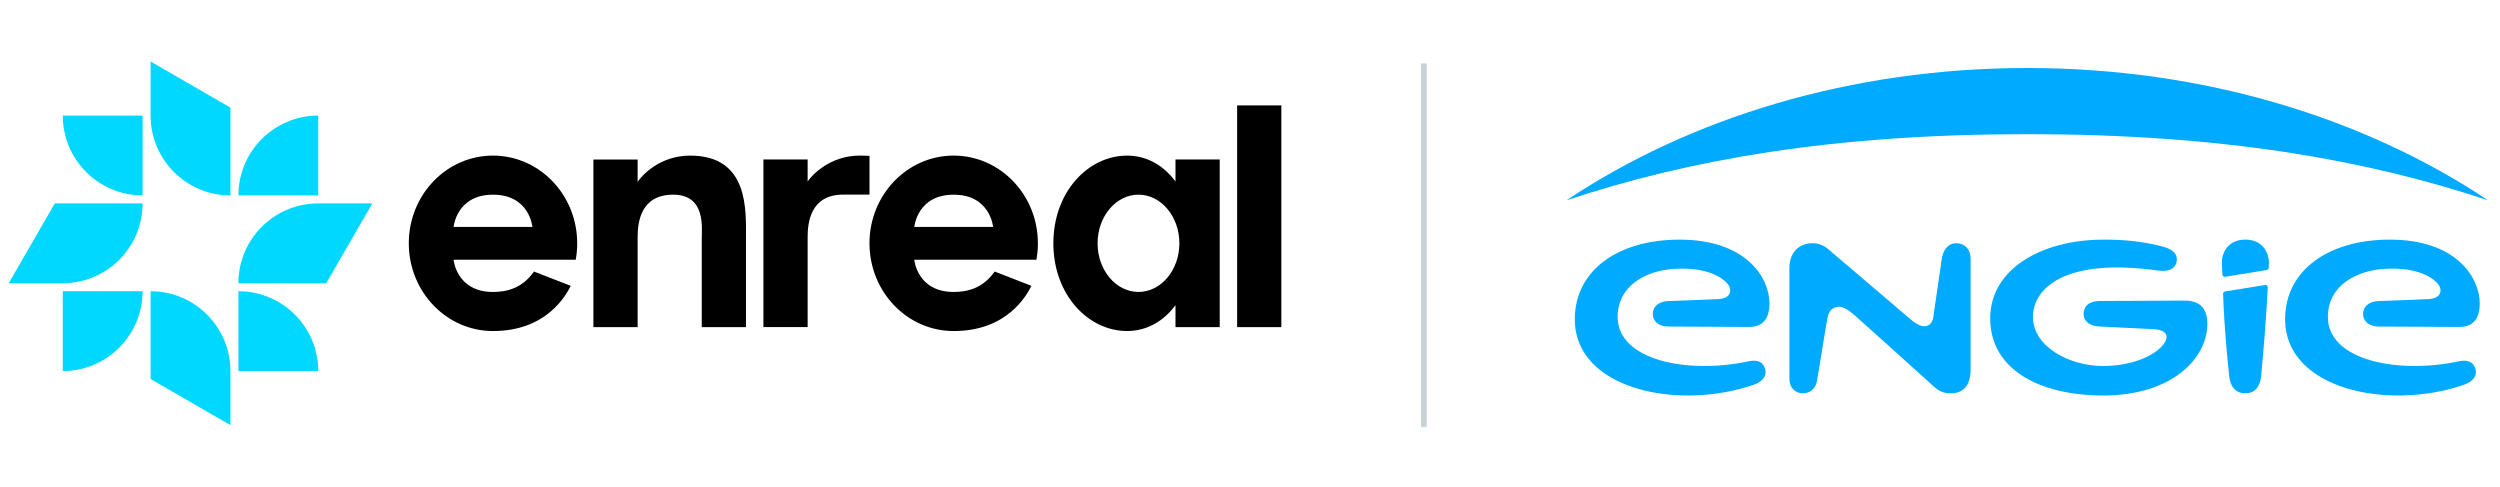
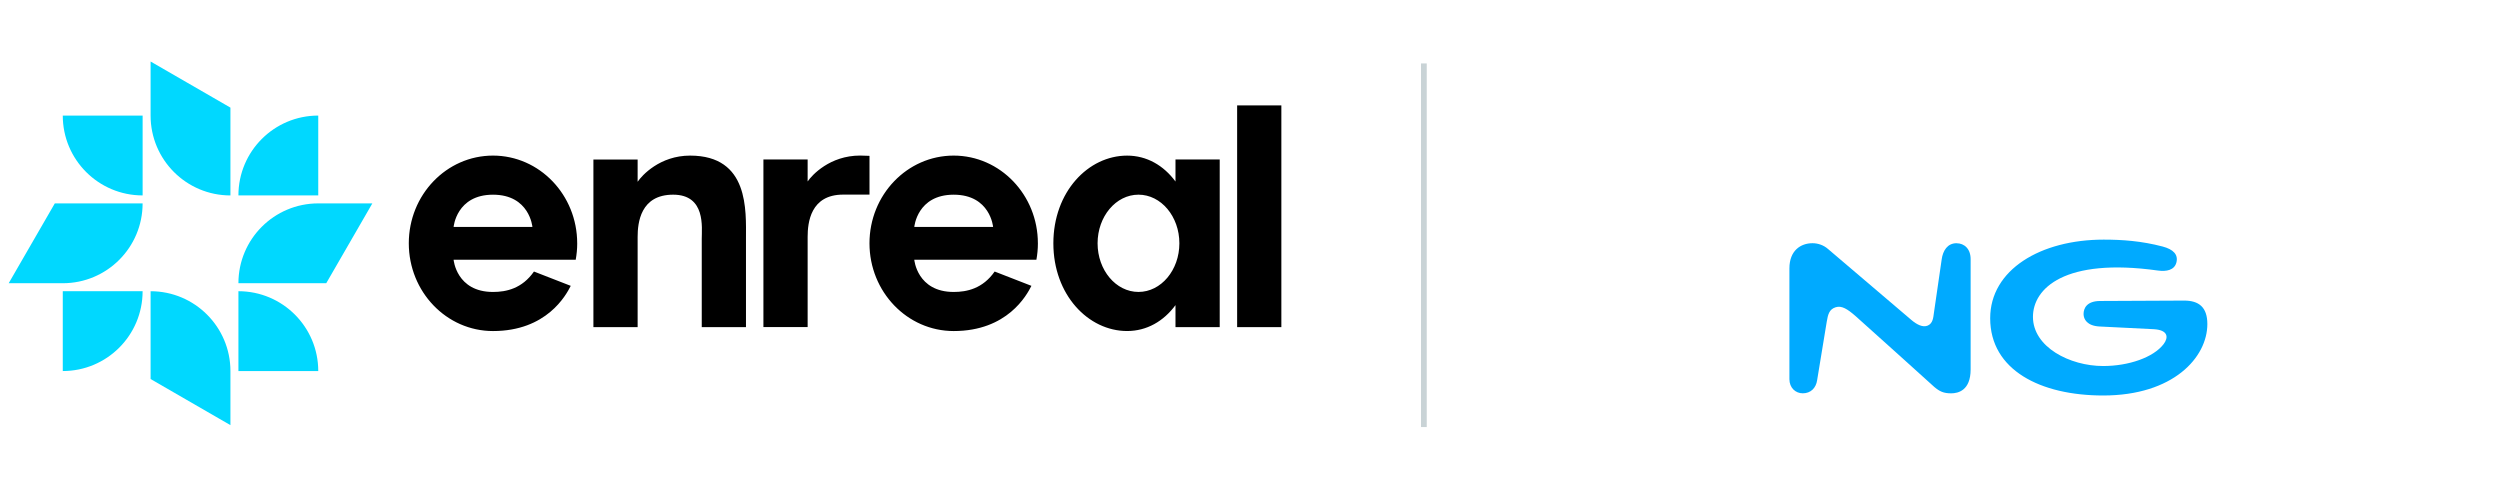
<svg xmlns="http://www.w3.org/2000/svg" id="Layer_1" viewBox="0 0 1304.63 253.97">
  <defs>
    <style>.cls-1{fill:#0af;}.cls-2{fill:#00d8ff;}.cls-3{fill:none;stroke:#c9d3d6;stroke-miterlimit:10;stroke-width:3px;}</style>
  </defs>
  <g id="Layer_1-2">
    <path d="M360.13,81.2c-15.78,0-25.16,10.35-27.38,13.66v-11.62h-23.08v87.49h23.08v-47.1c0-7.35,1.45-22.04,18.53-22.04s14.93,17.14,14.93,23.08v46.04h23.08v-46.04c0-14.74,1.74-43.47-29.16-43.47h0ZM541.63,126.97c0,2.93-.28,5.78-.78,8.57h-63.73s1.45,16.82,20.56,16.82c6.92,0,15.17-1.75,21.38-10.66l19.19,7.47c-2.45,4.89-12.57,23.59-40.57,23.59-24.27,0-43.94-20.5-43.94-45.79s19.68-45.77,43.94-45.77,43.94,20.5,43.94,45.77h.01ZM518.25,118.42s-1.45-16.82-20.56-16.82-20.56,16.82-20.56,16.82h41.13-.01ZM453.75,81.33c-1.15-.08-3.65-.15-4.9-.15-15.78,0-25.16,10.22-27.38,13.52v-11.49h-23.08v87.49h23.08v-47.1c0-7.35,1.45-22.04,18.53-22.04h13.75v-20.26h0v.03ZM645.6,55.01v115.71h23.08V55.01h-23.08ZM613.43,83.23h23.08v87.49h-23.08v-11.49c-6.2,8.42-15.01,13.52-25.24,13.52-20.27,0-38.49-18.88-38.49-45.77s18.22-45.77,38.49-45.77c10.23,0,19.04,5.1,25.24,13.52v-11.49h0ZM615.46,126.97c0-14.02-9.56-25.38-21.34-25.38s-21.34,11.37-21.34,25.38,9.56,25.38,21.34,25.38,21.34-11.37,21.34-25.38h0ZM301.22,126.97c0,2.93-.28,5.78-.78,8.57h-63.73s1.45,16.82,20.56,16.82c6.92,0,15.17-1.75,21.38-10.66l19.19,7.47c-2.45,4.89-12.57,23.59-40.57,23.59-24.27,0-43.94-20.5-43.94-45.79s19.68-45.77,43.94-45.77,43.94,20.5,43.94,45.77h.01,0ZM277.84,118.42s-1.45-16.82-20.56-16.82-20.56,16.82-20.56,16.82h41.13-.01Z" />
    <path class="cls-2" d="M78.59,32.1l41.66,24.06v45.83c-23.01,0-41.66-18.65-41.66-41.66v-28.22h0ZM74.43,101.98v-41.66h-41.67c0,23.01,18.65,41.66,41.66,41.66h.01ZM166.08,60.31c-23.01,0-41.66,18.65-41.66,41.66h41.66v-41.66ZM166.08,106.14c-23.01,0-41.66,18.65-41.66,41.66h45.83l24.06-41.66h-28.23ZM78.59,151.97v45.83l41.66,24.06v-28.22c0-23.01-18.65-41.66-41.66-41.66h0ZM124.42,151.97v41.66h41.66c0-23.01-18.65-41.66-41.66-41.66ZM32.76,193.63c23.01,0,41.66-18.65,41.66-41.66h-41.66v41.66ZM74.43,106.14H28.6l-24.06,41.66h28.22c23.01,0,41.66-18.65,41.66-41.66h.01Z" />
  </g>
-   <path class="cls-1" d="M1298.42,104.55c-64.45-43.02-148.52-69.06-240.5-69.06s-176.05,26.04-240.5,69.06c64.1-21.31,139.04-34.53,240.5-34.53s176.4,13.22,240.5,34.53" />
  <path class="cls-1" d="M1021.04,126.92c-4.72,0-7.15,3.83-7.78,8.52-.69,5.17-3.41,23.13-4.02,27.69-.36,2.73-.57,5.58-3.21,6.76-2.65,1.17-5.87-.62-8.62-2.96-2.75-2.34-43.47-37.01-43.47-37.01-2.33-2.04-5.28-3-8.08-3-6.14,0-12.05,3.81-12.05,13.14v57.81c0,4.5,3.18,7.38,6.97,7.38,4.19,0,6.9-2.78,7.5-6.85,0,0,4.48-27.55,5.03-30.62.63-3.57,1.2-6.37,4.64-7.44,3.12-.97,6.07.84,10.47,4.69,4.33,3.79,41,36.9,41,36.9,2.81,2.37,4.85,3.33,8.82,3.33,3.6,0,10.14-1.47,10.14-12.48v-57.58c0-5.34-3.3-8.26-7.34-8.26" />
-   <path class="cls-1" d="M1283.32,188.52c-31.95,6.88-68.51-.47-68.51-23.07,0-17.09,15.84-24.04,28.33-25.04,13.09-1.04,23.33,1.71,28.6,7.18,3.29,3.41,2.37,8.07-4.09,8.46-5.95.35-17.11.7-26.4,1.06-5.27.2-8.09,3.02-8.09,6.81,0,3.01,2.27,6.46,8.33,6.49,8.7.04,30.78.17,41.75.21,7.24.02,10.81-4.03,10.81-12.36,0-13.19-11.96-33.21-46.94-33.21-31.7,0-54.63,15.78-54.63,41.59,0,36.6,53.86,47.77,93.32,34.17,3.74-1.28,7.13-3.97,6.05-8.15-.95-3.71-3.98-5.12-8.52-4.13" />
-   <path class="cls-1" d="M912.67,188.52c-31.95,6.88-68.5-.47-68.5-23.07,0-17.09,15.84-24.04,28.32-25.04,13.09-1.04,23.32,1.71,28.59,7.18,3.29,3.41,2.38,8.07-4.08,8.46-5.95.35-17.12.7-26.4,1.06-5.28.2-8.1,3.02-8.1,6.81,0,3.01,2.27,6.46,8.33,6.49,8.7.04,30.79.17,41.75.21,7.23.02,10.8-4.03,10.8-12.36,0-13.19-11.95-33.21-46.94-33.21-31.69,0-54.63,15.78-54.63,41.59,0,36.6,53.86,47.77,93.32,34.17,3.74-1.28,7.13-3.97,6.04-8.15-.95-3.71-3.97-5.12-8.51-4.13" />
-   <path class="cls-1" d="M1160.12,153.33c.7,19.95,2.58,36.5,3.11,42.3.68,7.49,4.55,9.62,8.44,9.62s7.68-1.95,8.36-9.55c.57-6.4,2.47-26.14,3.39-45.67.05-1.01-.66-1.45-1.47-1.3l-20.8,3.37c-.61.13-1.05.63-1.03,1.24" />
-   <path class="cls-1" d="M1171.72,125.04c-9.54,0-12.32,7.48-12.21,12.06.02.85.11,3.21.24,6.14.03.67.63,1.29,1.43,1.2l21.7-3.53c.69-.14,1.02-.64,1.06-1.19.05-1.02.08-2.07.1-2.56.12-4.42-2.72-12.12-12.31-12.12" />
  <path class="cls-1" d="M1139.82,156.86c-7.24,0-29.56.17-43.85.21-6.93.02-8.66,3.74-8.66,6.83,0,2.68,1.86,6.15,8.32,6.48,9.85.52,22.39,1.1,28.17,1.4,7.79.4,7.9,4.4,5.26,7.84-5.29,6.88-18.16,11.39-31.51,11.39-17.45,0-36.65-9.93-36.65-25.66,0-14.76,16.44-31.02,65.27-24.16,4.29.6,8.51-.17,9.57-4.14,1.12-4.22-1.63-6.93-7.17-8.4-11.06-2.91-21.15-3.6-30.78-3.6-32.87,0-59.21,15.69-59.21,41.04,0,27.06,26.26,40.3,58.98,40.3,36.55,0,54.35-19.89,54.35-37.29,0-8.86-4.51-12.24-12.09-12.24" />
  <line class="cls-3" x1="743.05" y1="33.1" x2="743.05" y2="222.86" />
</svg>